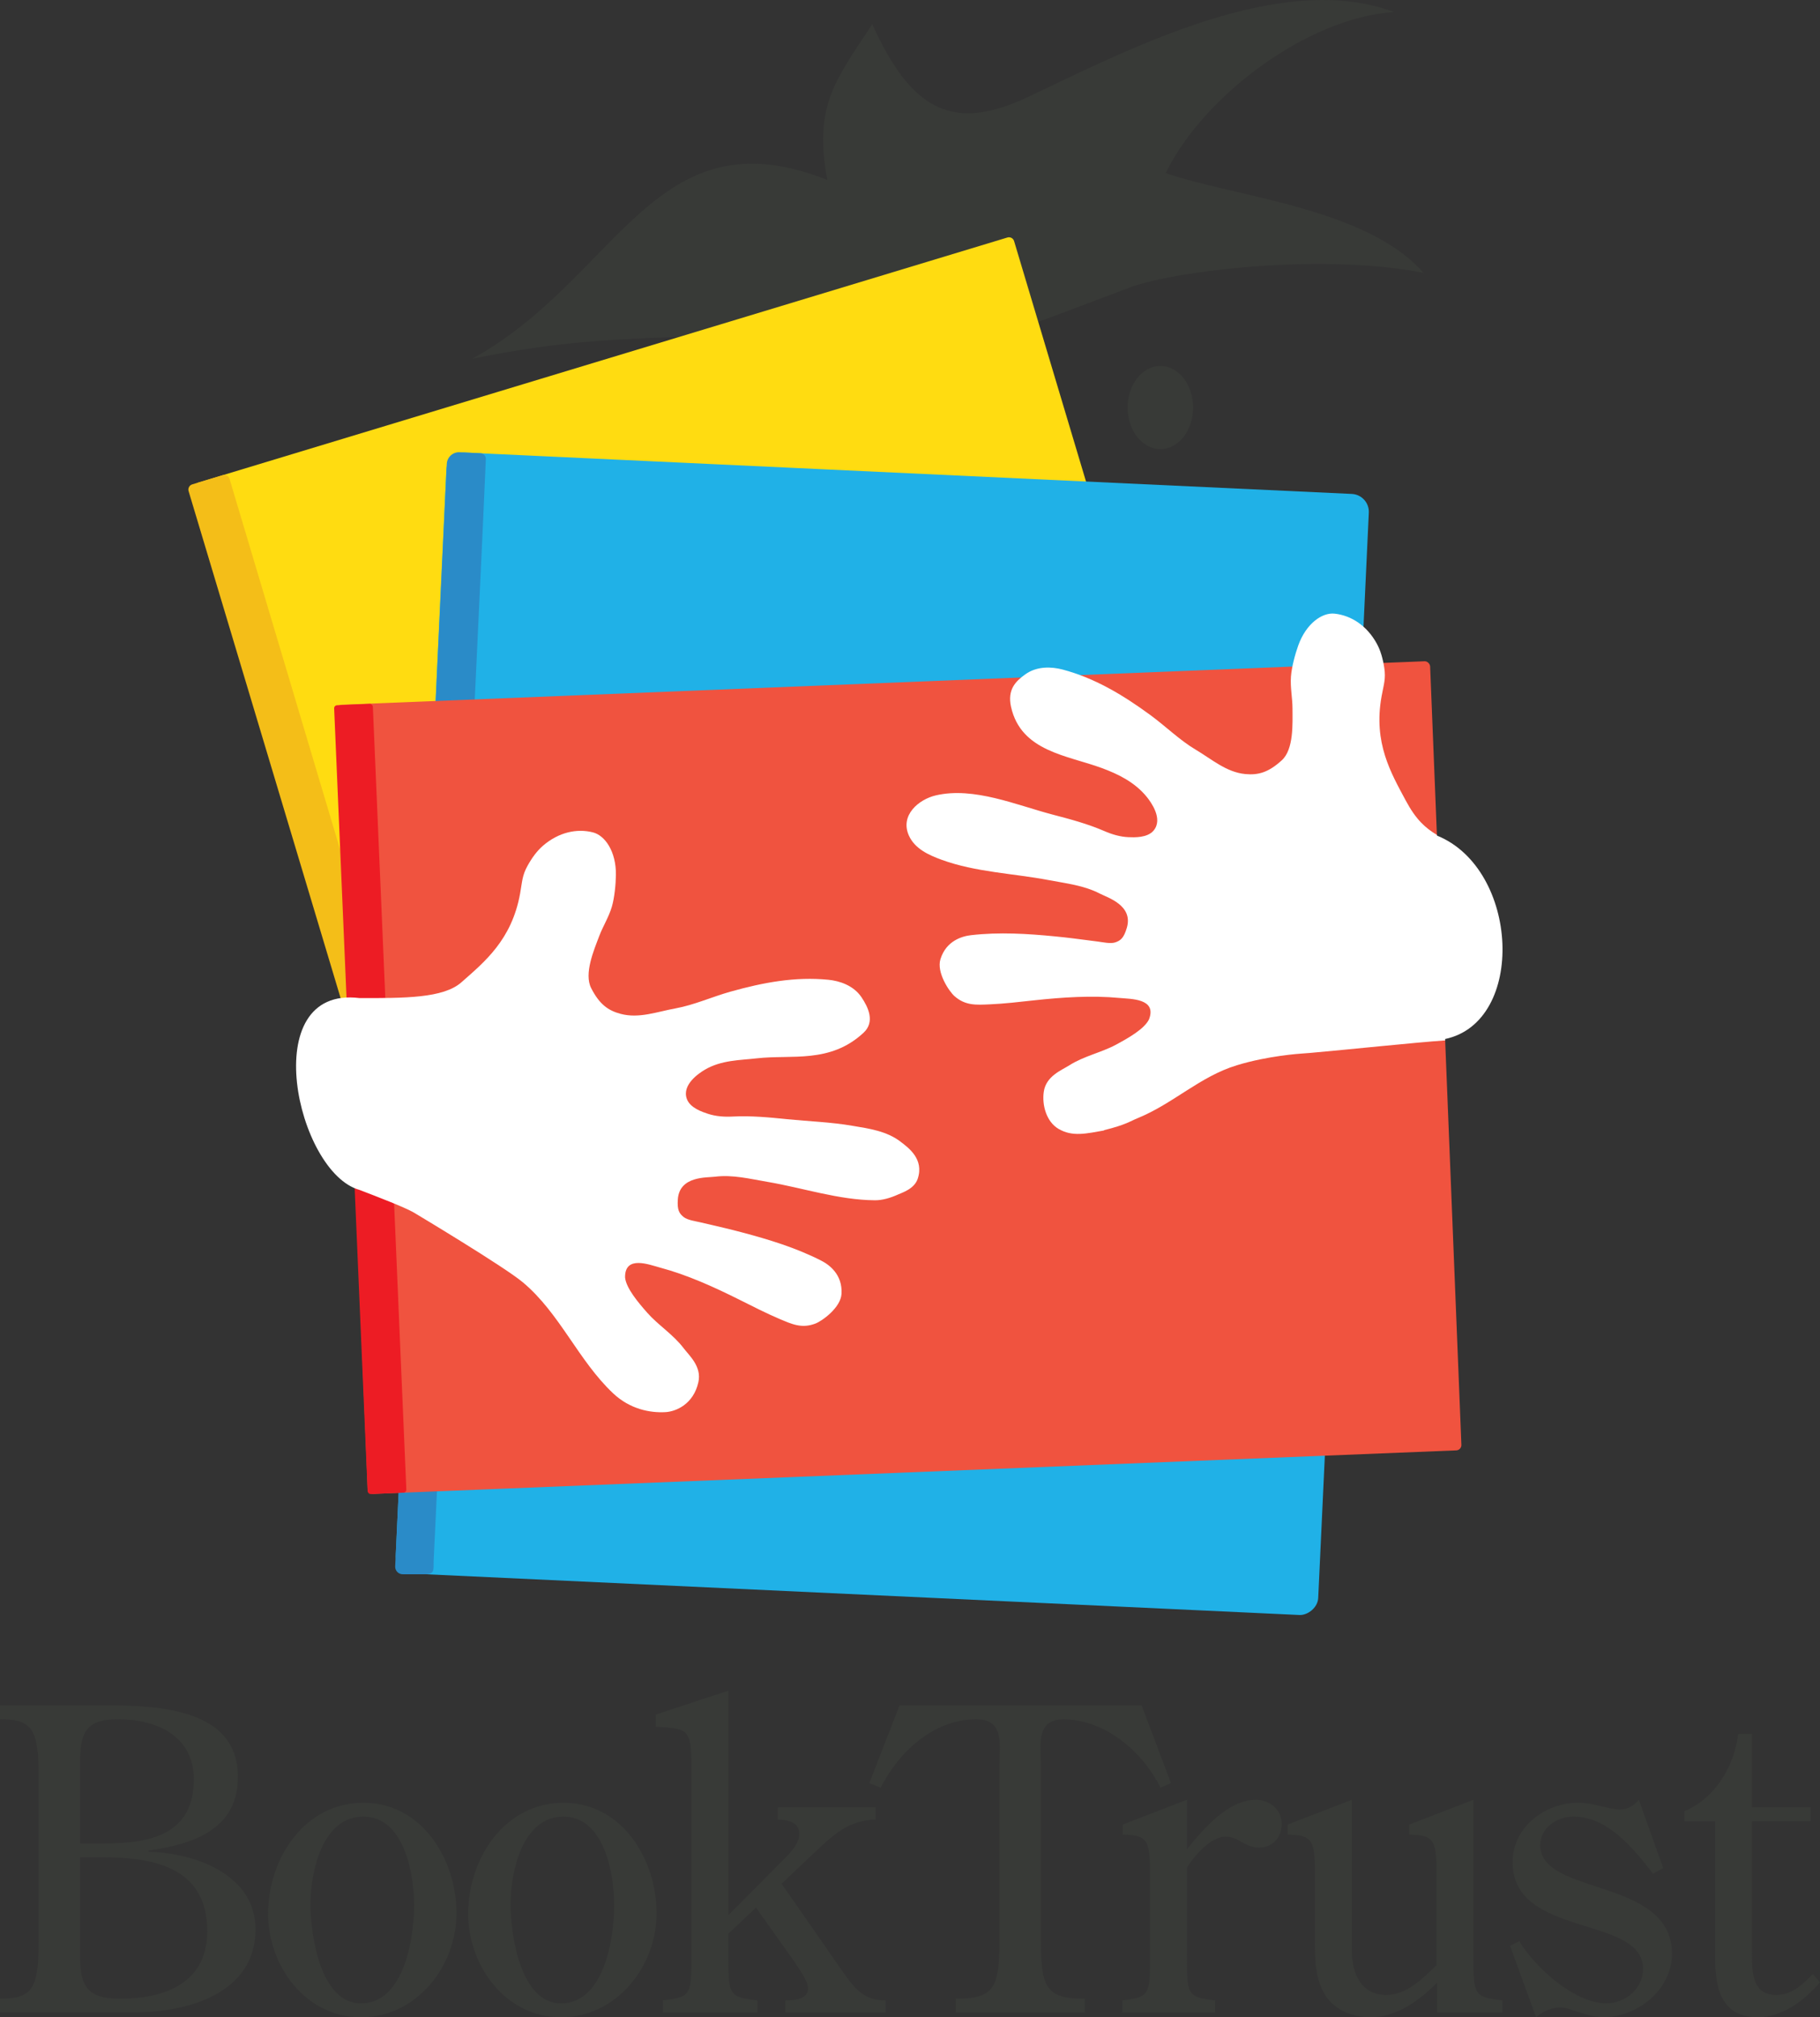
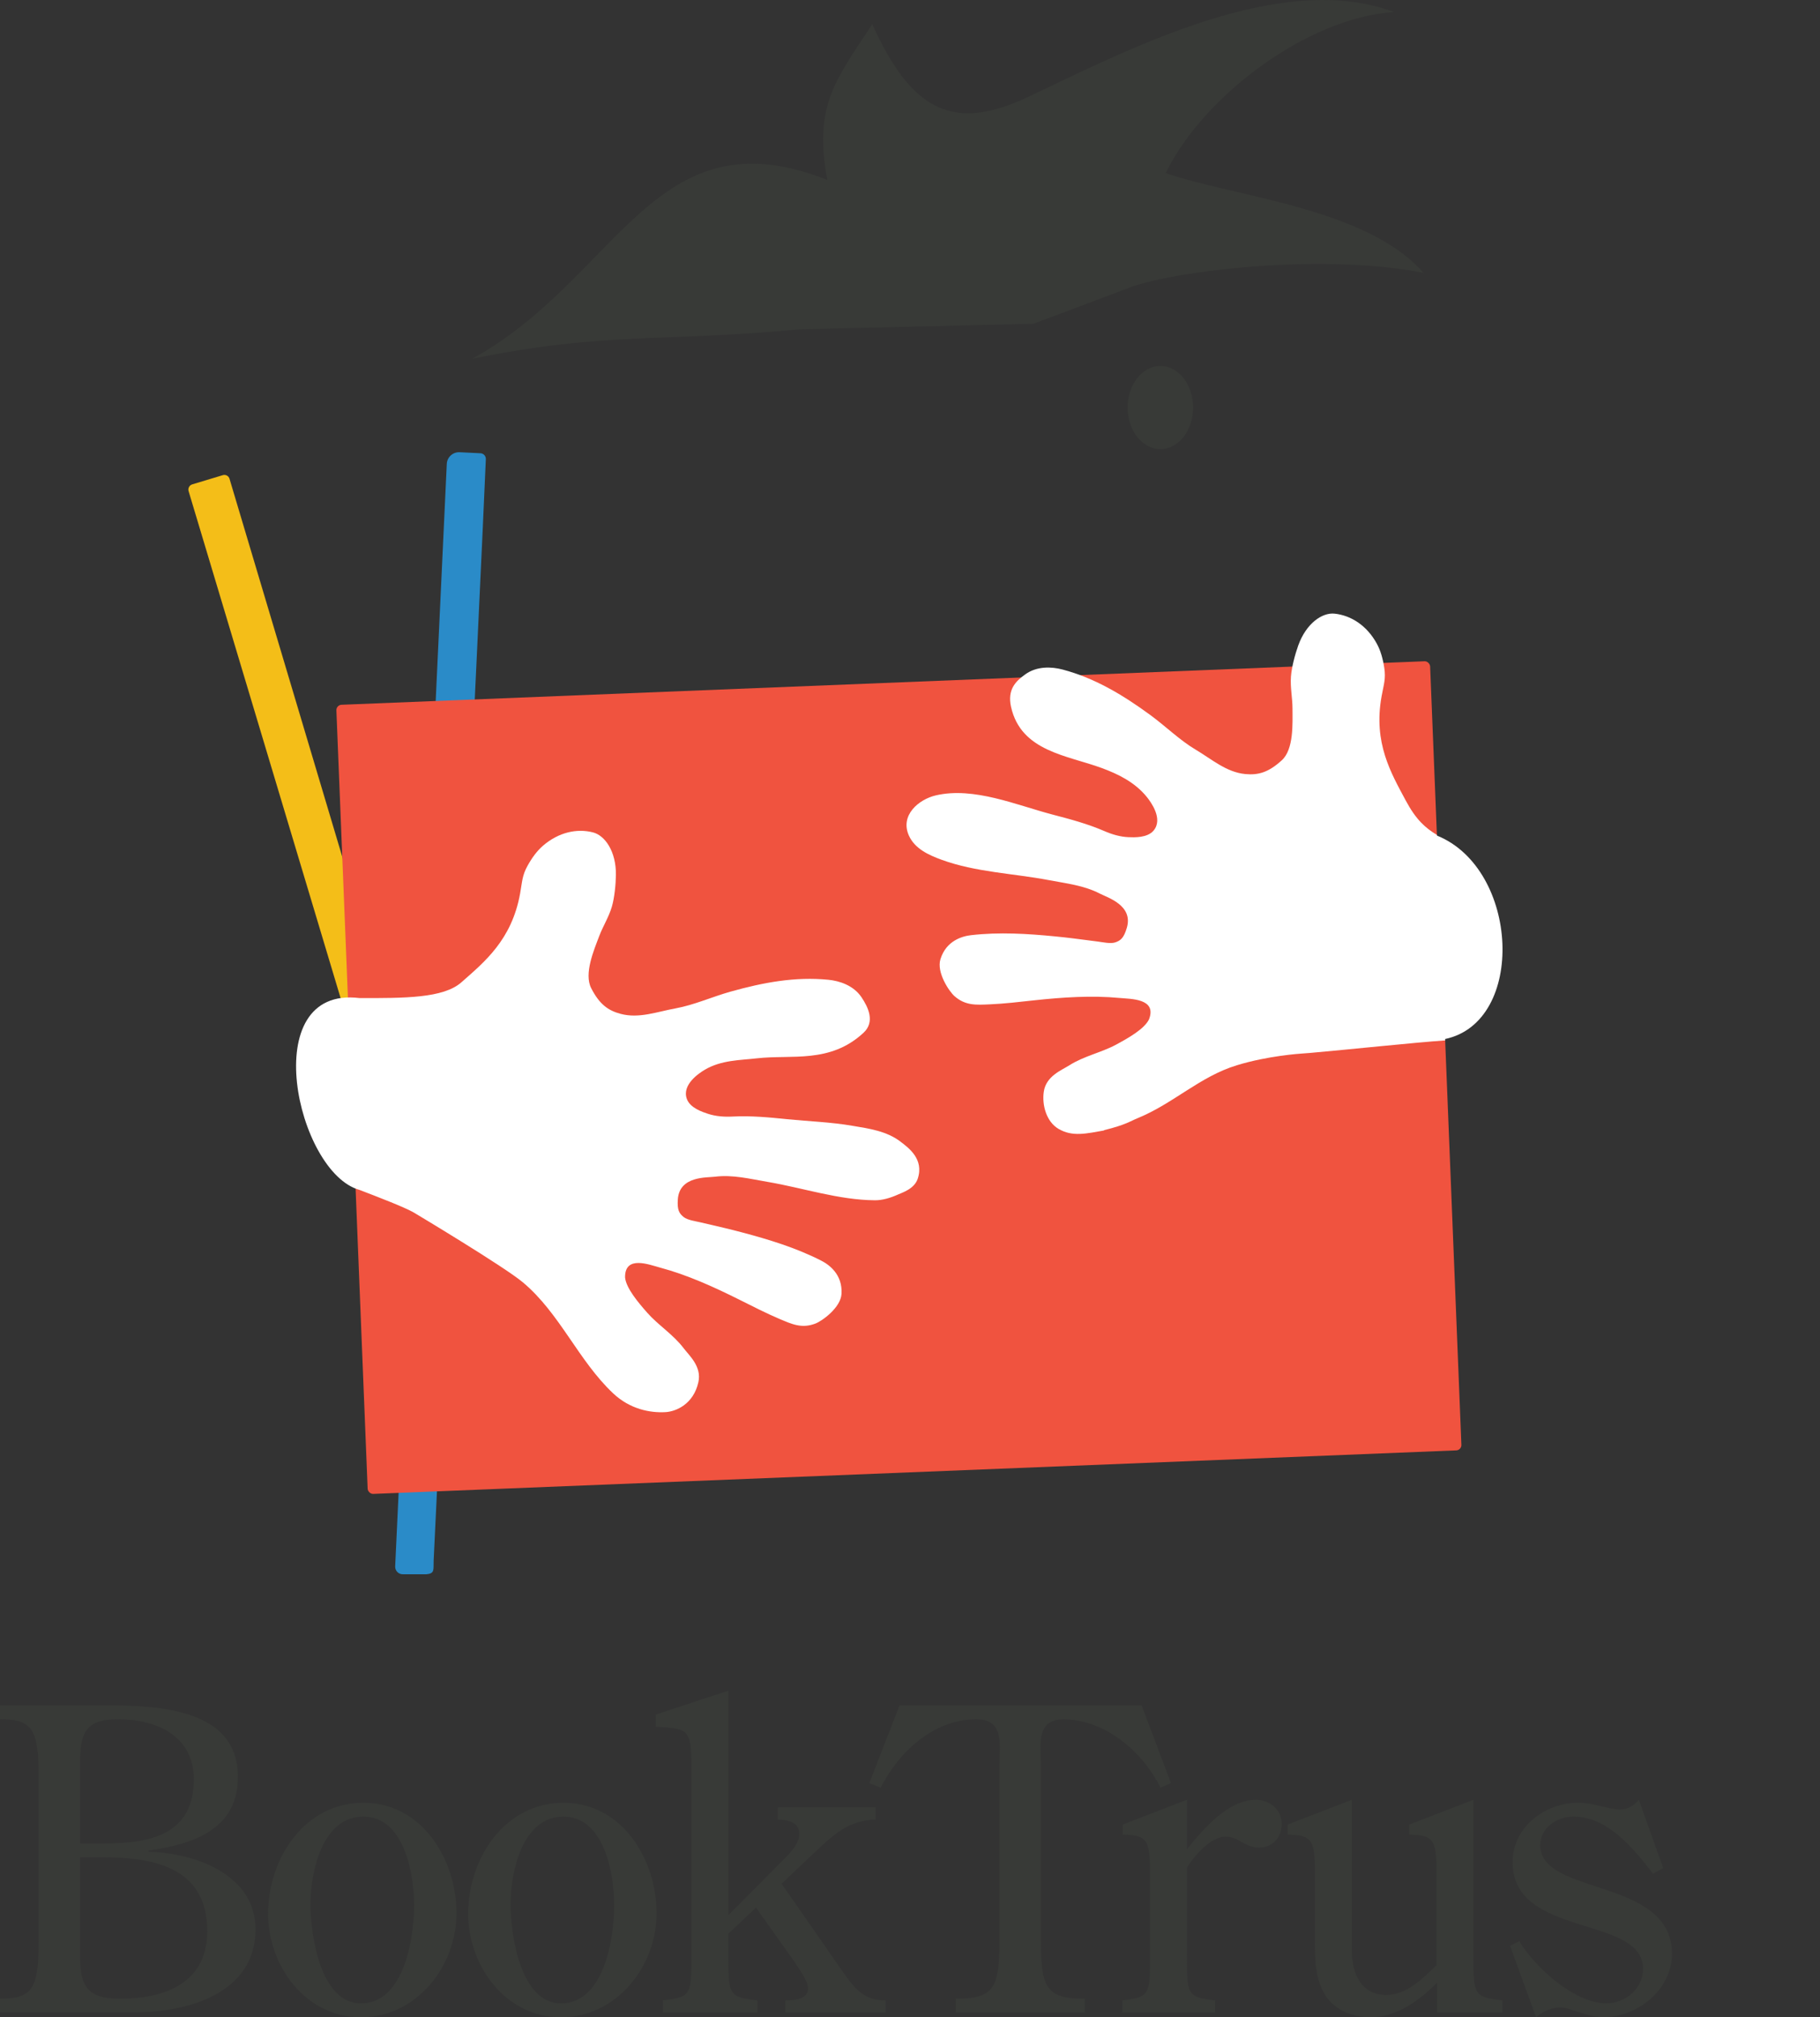
<svg xmlns="http://www.w3.org/2000/svg" id="a" viewBox="0 0 411.51 456">
  <rect x="0" y="0" width="411.51" height="456" fill="#333333" stroke="none" />
  <defs>
    <style>.k{fill:#fff;}.l{fill:#f4be18;}.m{fill:#2a8bc8;}.n{fill:#20b1e7;}.o{fill:#383a37;}.p{fill:#f0533f;}.q{fill:#ed1c24;}.r{fill:#ffdc11;}</style>
  </defs>
  <g id="b">
    <g id="c">
      <path id="d" class="o" d="M256.44,64.63c12.02-3.85,43.67-7.24,65.4-2.96-12.78-14.7-42.95-17.2-58.27-22.54,8.62-17.68,32.39-35.24,51.63-36.4-25.33-9.54-59.51,8.16-82.55,19.1-17.05,8.09-26.44,3.42-35.43-16.35-8.47,12.86-13.24,18.45-10.17,35.19-39.18-15.53-47.17,22.2-80.27,40.43,30.28-6.18,43.1-3.71,74.04-6.66l52.85-1.25,22.76-8.56Z" />
      <g id="e">
-         <path class="r" d="M290.6,259.4c.19,.64-.18,1.32-.82,1.51l-184.39,55.18c-.64,.19-1.32-.18-1.5-.82L44.05,110.6c-.19-.64,.18-1.32,.82-1.52L227.78,53.69c.64-.19,1.32,.17,1.51,.81l61.31,204.9Z" />
        <path class="l" d="M112.86,312.59c.19,.64-.18,1.32-.82,1.51l-6.63,1.99c-.64,.19-1.32-.17-1.51-.82L42.64,111.02c-.19-.64,.17-1.32,.81-1.52l6.93-2.09c.64-.19,1.32,.17,1.51,.81l60.97,204.36Z" />
      </g>
      <g>
        <g>
          <path class="o" d="M0,454.95v-3.13c7.49,0,8.73-2.47,8.73-13v-37.19c0-10.44-1.23-13-8.73-13v-3.13H20.59c11.76,0,33.11-.66,33.2,16.03,.09,12.05-10.15,15.37-20.21,16.79v.28c10.53,.28,24.19,5.12,24.19,17.55,0,14.7-15.75,18.78-27.61,18.78H0Zm23.62-38.23c10.34,0,20.21-1.99,20.21-14.51,0-9.87-8.54-13.57-17.17-13.57-7.4,0-8.54,3.23-8.54,9.77v18.31h5.5Zm-5.5,25.61c0,6.64,1.61,9.49,9.01,9.49,10.24,0,19.73-3.6,19.73-15.27,0-14.23-11.76-16.7-23.53-16.7h-5.22v22.48Z" />
          <path class="o" d="M60.62,432.57c0-12.33,8.16-25.04,21.53-25.04s21.06,12.9,21.06,24.95-9.01,23.53-21.63,23.53-20.97-11.76-20.97-23.43Zm33.01-1.9c0-6.93-2.18-20.02-11.48-20.02s-11.95,12.52-11.95,19.83c0,6.74,2.18,22.39,11.38,22.39,9.86,0,12.05-14.89,12.05-22.2Z" />
          <path class="o" d="M105.86,432.57c0-12.33,8.16-25.04,21.53-25.04s21.06,12.9,21.06,24.95-9.01,23.53-21.63,23.53-20.97-11.76-20.97-23.43Zm33.01-1.9c0-6.93-2.18-20.02-11.48-20.02s-11.95,12.52-11.95,19.83c0,6.74,2.18,22.39,11.38,22.39,9.87,0,12.05-14.89,12.05-22.2Z" />
          <path class="o" d="M176.44,421.09c1.52-1.52,4.27-3.98,4.27-6.45,0-2.28-1.61-3.22-4.84-3.32v-2.75h22.1v2.75c-6.26,.19-9.58,3.51-13.85,7.49l-7.4,7.02,13.47,19.35c2.66,3.89,4.93,7.11,10.06,7.02v2.75h-22.67v-2.75c2.66,0,5.12-.47,5.12-2.75,0-1.71-2.09-4.36-2.94-5.79l-8.82-12.43-6.26,5.88v4.84c0,8.92,0,9.49,6.55,10.25v2.75h-21.34v-2.75c6.45-.76,6.45-1.33,6.45-10.25v-43.26c0-8.25-1.33-7.87-8.06-8.35v-2.75l16.41-5.41v50.75l11.76-11.86Z" />
        </g>
        <g>
          <path class="o" d="M235.36,438.83c0,10.53,1.23,13,9.96,13v3.13h-29.22v-3.13c8.63,0,9.87-2.47,9.87-13v-39.65c0-4.74,1.23-10.53-5.22-10.53-9.68,0-17.55,7.4-21.63,15.46l-2.56-1.04,6.83-17.55h54.73l6.64,17.55-2.37,1.04c-4.08-8.16-12.33-15.27-21.82-15.46-6.45,0-5.22,5.79-5.22,10.53v39.65Z" />
          <path class="o" d="M268.37,441.96c0,8.92,0,9.49,6.36,10.25v2.75h-20.97v-2.75c6.26-.76,6.26-1.33,6.26-10.25v-20.4c-.28-5.03-.38-6.83-6.17-6.83v-2.28l14.51-5.6v11.19c3.6-4.46,9.3-11.19,15.56-11.19,3.13,0,5.88,2.18,5.88,5.5,0,2.94-1.99,5.31-5.12,5.31-3.32,0-4.55-2.47-7.59-2.47-3.32,0-7.11,4.36-8.73,7.02v19.73Z" />
          <path class="o" d="M324.91,448.22c-3.98,3.98-9.11,7.78-14.99,7.78-3.89,0-7.97-1.42-10.24-4.93-2.37-3.7-2.37-8.25-2.37-12.62v-16.89c-.28-5.03-.38-6.83-6.17-6.83v-2.28l14.51-5.6v34.06c0,5.03,1.99,10.06,7.78,10.06,4.65,0,8.35-3.79,11.38-6.74v-22.67c-.28-5.03-.38-6.83-6.17-6.83v-2.28l14.51-5.6v35.1c0,8.92,0,9.49,6.55,10.25v2.75h-14.8v-6.74Z" />
          <path class="o" d="M376.04,422.32l-2.28,1.23c-4.65-5.98-10.34-12.9-18.02-12.9-3.7,0-7.49,2.56-7.49,6.45,0,11.57,29.79,7.21,29.79,24.57,0,8.16-7.87,14.32-15.46,14.32-2.37,0-4.08-.66-6.26-1.33-1.14-.38-2.28-.85-3.51-.85-1.99,0-3.89,.85-5.5,2.18l-5.88-16.13,2.09-1.04c3.6,5.98,12.52,14.04,19.64,14.04,4.36,0,8.35-3.32,8.35-7.78,0-12.24-29.5-6.92-29.5-24.1,0-8.06,7.4-13.47,14.89-13.47,3.41,0,6.74,1.52,9.39,1.52,1.8,0,3.13-.85,4.27-2.18l5.5,15.46Z" />
-           <path class="o" d="M380.87,411.7v-2.28c7.02-2.94,11.29-10.25,12.14-17.45h3.13v16.6h13.28v3.13h-13.28v28.74c0,4.27-.47,10.53,5.41,10.53,3.7,0,5.98-2.37,8.35-4.74l1.61,1.9c-3.6,4.08-8.35,7.87-14.13,7.87-8.35,0-9.58-6.83-9.58-13.57v-30.74h-6.93Z" />
        </g>
      </g>
      <path id="f" class="o" d="M269.77,92.13c0,5.19-3.32,9.4-7.4,9.4s-7.41-4.21-7.41-9.4,3.32-9.4,7.41-9.4,7.4,4.21,7.4,9.4Z" />
      <g id="g">
-         <rect class="n" x="72.63" y="129.29" width="253.7" height="208.8" rx="4.05" ry="4.05" transform="translate(-43.24 422.07) rotate(-87.33)" />
        <path class="m" d="M96.34,355.87h-5.16c-1.02,.07-1.87-.76-1.83-1.78l11.67-249.22c.07-1.53,1.38-2.72,2.91-2.64l4.7,.23c.7,.03,1.24,.62,1.22,1.32-.74,19.05-11.8,249-11.8,249-.09,2.04,.34,2.93-1.69,3.09Z" />
      </g>
      <g id="h">
        <rect class="p" x="79.48" y="154.34" width="247.5" height="178.53" rx="1.21" ry="1.21" transform="translate(-9.6 8.34) rotate(-2.3)" />
-         <rect class="q" x="79.34" y="159.18" width="8.76" height="178.48" rx=".68" ry=".68" transform="translate(-10.55 3.81) rotate(-2.45)" />
      </g>
      <path id="i" class="k" d="M203.67,258.12c-3.22-2.48-7.28-3.01-10.88-3.62-4.9-.85-9.9-1.01-14.83-1.5-4.09-.42-8.16-.81-12.28-.6-1.89,.1-3.81-.03-5.61-.62-1.2-.4-4.04-1.3-4.78-3.38-1.15-3.23,2.79-5.82,4.07-6.58,3.75-2.21,7.98-2.14,11.78-2.58,7.85-.9,16.52,1.26,24.11-5.78,2.65-2.46,1.06-5.77-.47-8.04-1.81-2.68-4.98-3.69-7.49-3.94-7.47-.74-14.69,.6-22.17,2.7-4.11,1.16-8.21,3.01-12.33,3.76-4.23,.77-8.31,2.36-12.46,1.25-2.86-.76-4.8-2.18-6.66-5.81-1.68-3.27,.62-8.61,1.83-11.81,.85-2.24,2.15-4.24,2.85-6.63,.58-1.99,.88-4.98,.91-7.17,.06-5.29-2.46-8.91-5.2-9.61-3.63-.92-7.75-.03-11.28,3.01-1.33,1.15-2.45,2.65-3.5,4.54-1.23,2.21-1.2,3.59-1.68,6.27-1.9,10.54-8.12,15.52-13.28,20.08-4.07,3.6-12.86,3.58-23.02,3.56h0c-23.49-2.91-14.24,39.45,0,43.37,4.29,1.65,10.02,3.85,12.16,5.05,.45,.26,20.53,12.29,24.74,15.82,8.39,7.01,12.53,17.67,20.44,25.12,3.81,3.58,8.34,4.44,11.83,4.24,2.32-.13,6.33-1.75,7.44-6.79,.78-3.53-2.08-6-3.33-7.65-2.34-3.1-5.77-5.23-8.22-8.01-2.03-2.3-4.79-5.56-5.03-7.99-.07-5.12,5.48-2.88,7.99-2.21,6.02,1.61,12.01,4.31,17.85,7.23,3.02,1.51,6.08,3.08,9.1,4.36,2.77,1.17,5.02,2.23,8.12,1.03,1.52-.59,5.7-3.59,5.88-6.71,.25-4.38-2.78-6.59-4.6-7.51-5.7-2.91-11.84-4.77-17.82-6.36-3.17-.84-4-1.01-9.51-2.3-1.02-.24-2.88-.49-3.76-1.19-1.02-.82-1.49-1.61-1.32-4,.37-5.3,6.47-4.88,8.41-5.12,4.01-.5,7.92,.5,11.82,1.16,8.1,1.37,16.1,4.11,24.35,4.17,1.65,.01,3.46-.52,5.11-1.26,1.22-.54,3.79-1.34,4.55-3.61,1.49-4.47-2.14-7.03-3.84-8.34Z" />
      <path id="j" class="k" d="M324.89,188.9v-.16c-2.64-1.62-4.71-3.4-7.09-7.86-3.24-6.08-7.33-12.92-5.42-23.46,.48-2.68,1-3.96,.61-6.46-.33-2.14-.85-3.94-1.7-5.48-2.24-4.08-5.79-6.35-9.52-6.76-2.82-.31-6.44,2.21-8.23,7.19-.74,2.06-1.5,4.96-1.65,7.03-.18,2.49,.34,4.81,.35,7.21,.01,3.43,.3,9.23-2.41,11.71-3.01,2.75-5.32,3.4-8.27,3.12-4.27-.41-7.54-3.33-11.24-5.53-3.6-2.14-6.8-5.31-10.25-7.83-6.26-4.58-12.57-8.35-19.83-10.27-2.44-.64-5.75-.81-8.39,1.07-2.23,1.59-4.11,3.47-3.25,7.37,2.25,10.11,12.78,10.96,20.57,13.85,3.59,1.33,7.4,3.15,10.14,6.53,.93,1.16,3.73,4.96,1.52,7.59-1.42,1.68-4.4,1.54-5.66,1.49-1.89-.08-3.73-.62-5.47-1.38-3.79-1.64-7.73-2.69-11.71-3.73-8.19-2.15-17.78-6.32-26.35-4.35-3.92,.9-8.17,4.5-6.15,9.06,1.35,3.04,4.52,4.45,7.45,5.52,7.75,2.82,16.2,3.06,24.27,4.6,3.89,.74,7.9,1.18,11.48,3.04,1.73,.9,7.6,2.64,6.09,7.74-.68,2.3-1.4,2.88-2.64,3.29-1.07,.35-2.9-.07-3.94-.2-5.61-.72-6.45-.85-9.71-1.17-6.15-.6-12.55-1-18.91-.27-2.02,.23-5.64,1.24-6.94,5.43-.92,2.99,1.95,7.26,3.16,8.34,2.48,2.2,4.96,2,7.97,1.87,3.28-.14,6.69-.54,10.06-.91,6.48-.7,13.04-1.13,19.25-.54,2.59,.25,8.57,.09,6.71,4.86-1.07,2.19-4.8,4.28-7.5,5.73-3.26,1.75-7.22,2.55-10.49,4.63-1.75,1.12-5.3,2.43-5.8,6.01-.43,3.02,.61,6.77,3.34,8.37,3.17,1.86,6.3,1.05,10.4,.34-.06,.01-.12,0-.17-.03,5.13-1.28,5.83-1.99,7.7-2.75,8.07-3.31,14-9.37,22.35-11.93,7.06-2.17,14.4-2.63,14.61-2.65,.66-.06,1.33-.1,1.99-.15,7.62-.66,24-2.39,30.54-2.83v-.32c18.32-3.87,16.8-38.45-1.87-45.99Z" />
    </g>
  </g>
</svg>